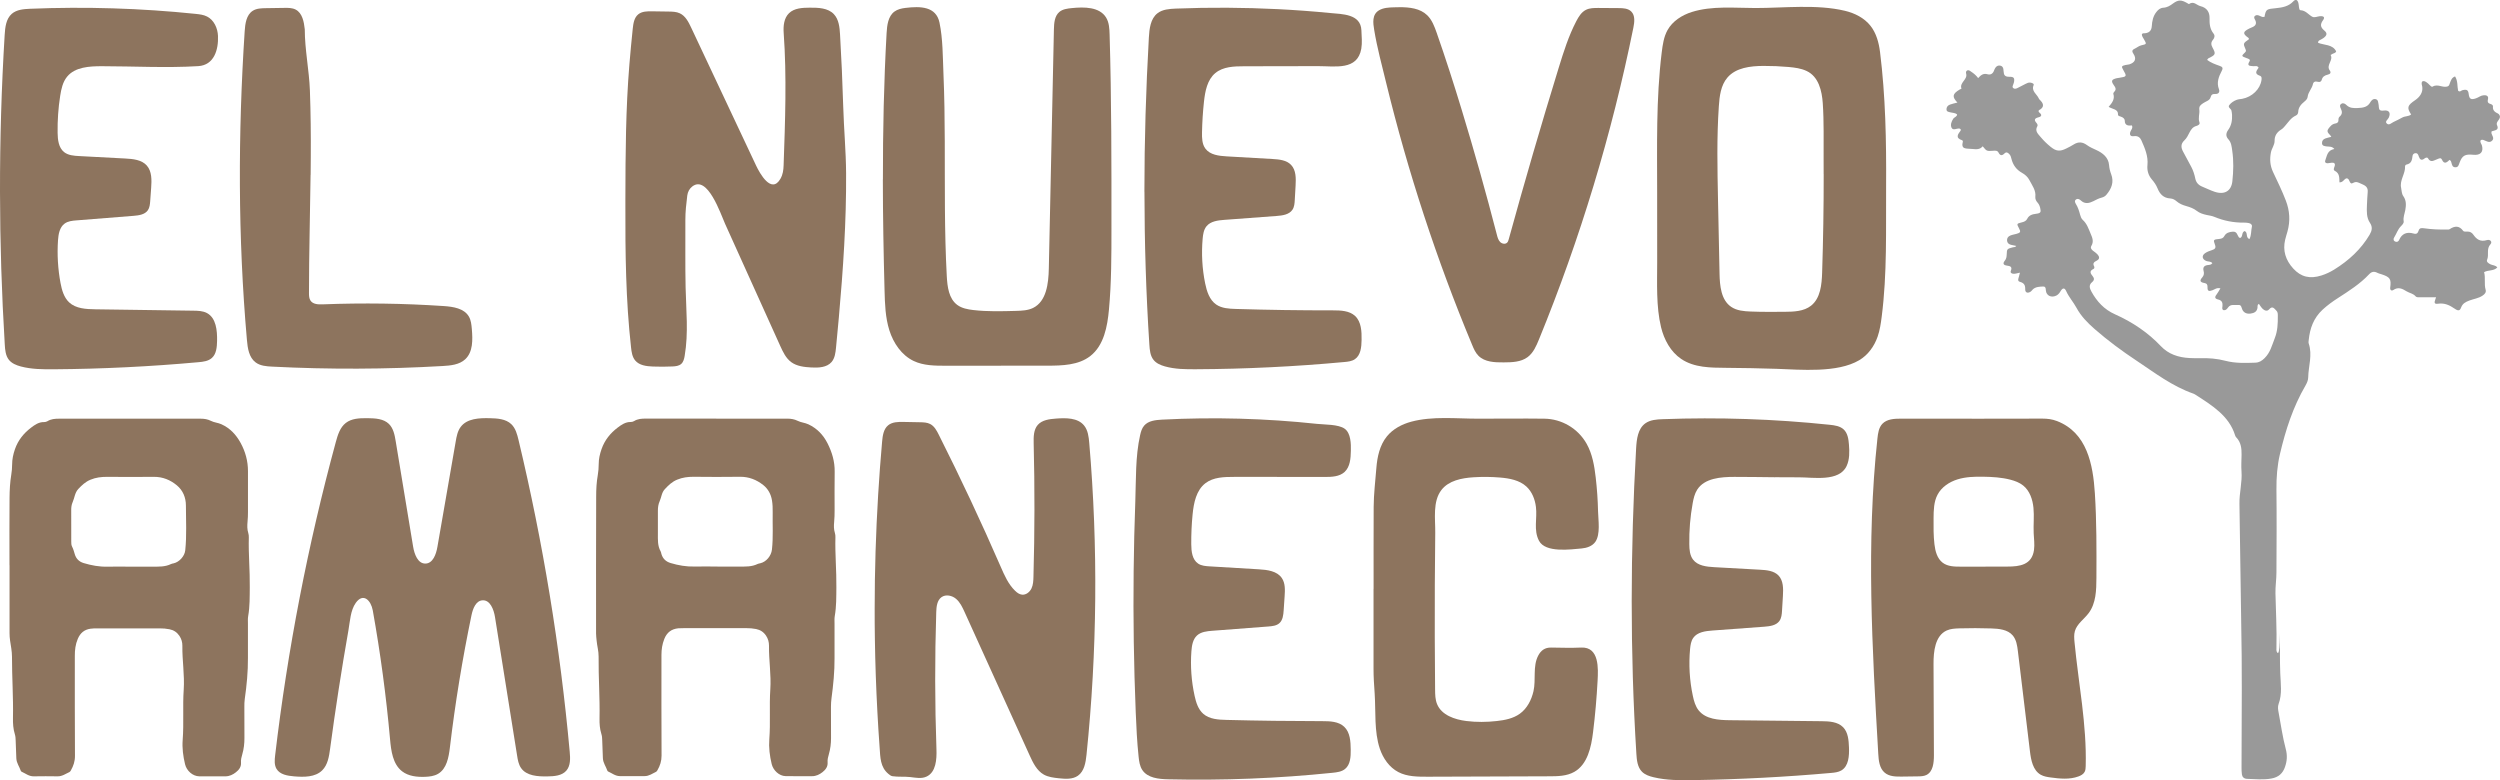
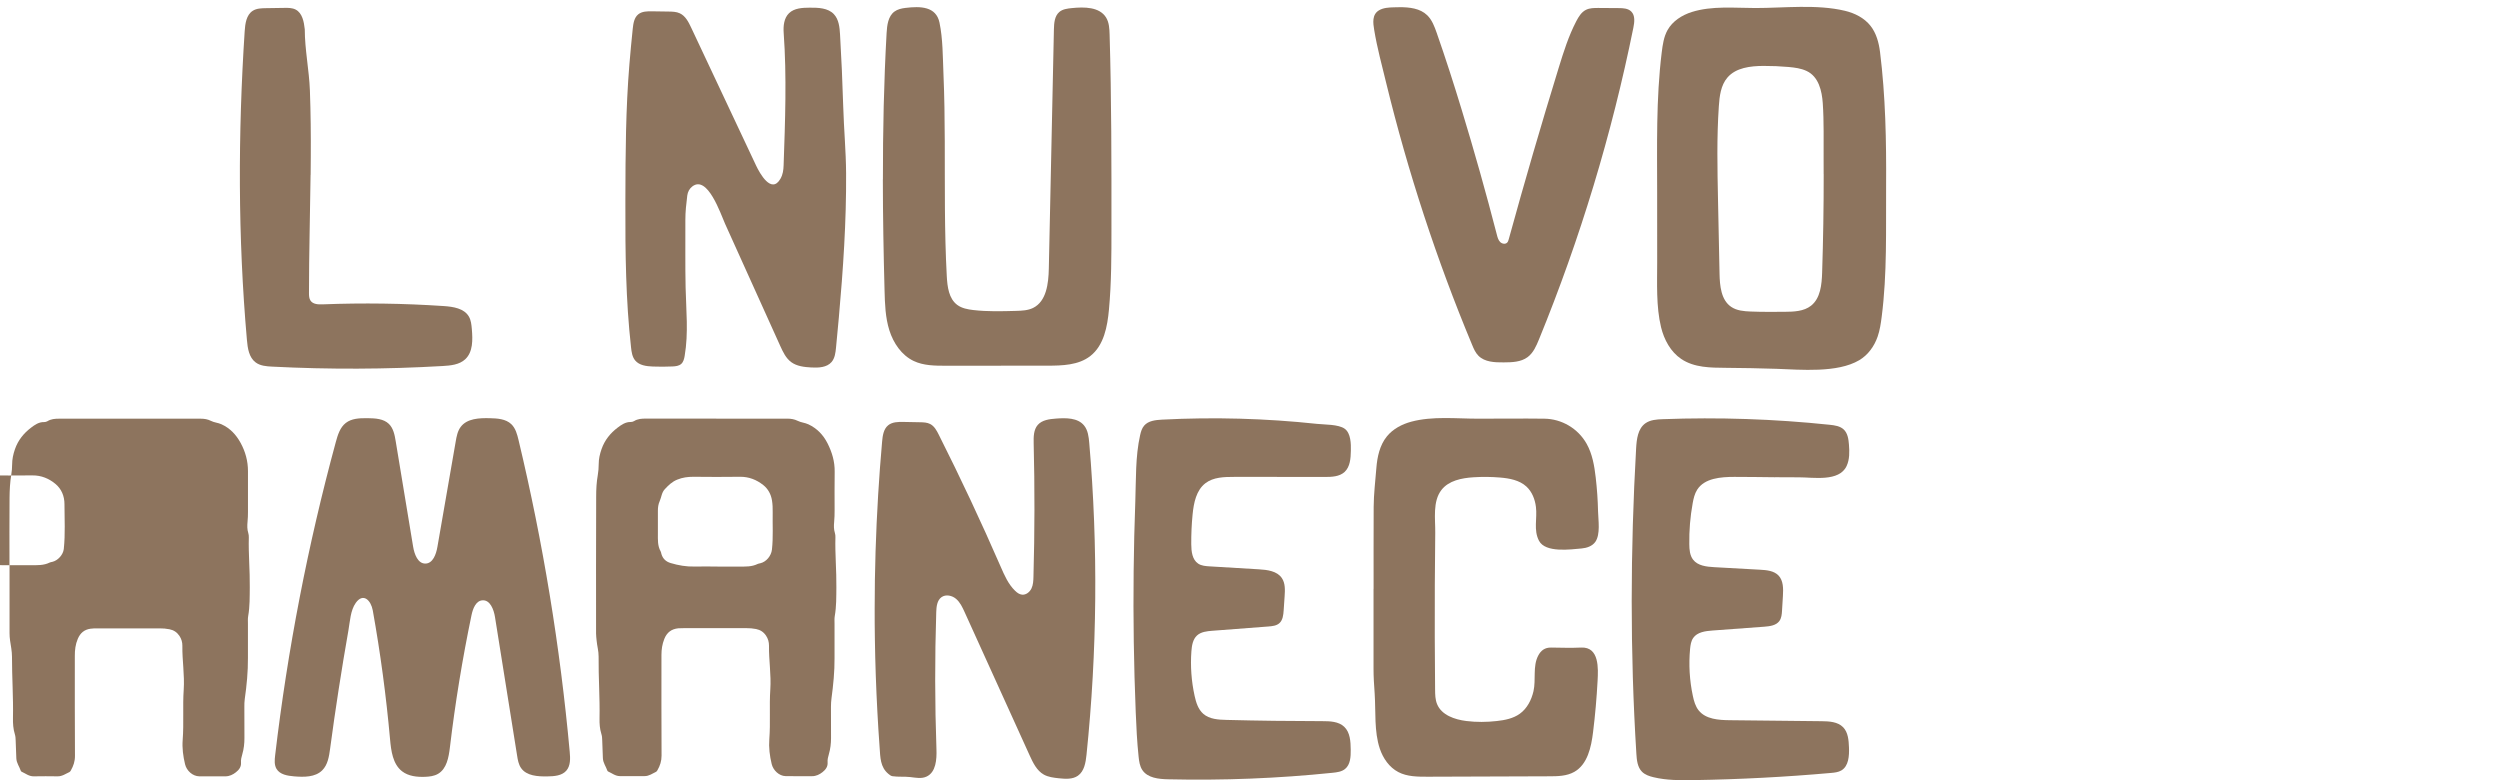
<svg xmlns="http://www.w3.org/2000/svg" id="Layer_1" data-name="Layer 1" viewBox="0 0 706.92 220.58">
  <defs>
    <style>
      .cls-1 {
        fill: #999;
      }

      .cls-2 {
        fill: #8d745e;
      }
    </style>
  </defs>
-   <path class="cls-1" d="m571.26,77.08c-.79.16-1.28.33-1.78.34-.58.02-1.12-.26-.87-.86.42-1.03-.07-1.34-1.09-1.45-1.03-.12-1.27-.62-.63-1.39.42-.51.52-1.09.54-1.72.06-1.62.08-1.61,1.71-2.06.33-.09.75,0,1-.4-.53-.11-1.03-.19-1.52-.32-.62-.17-1.03-.53-1.09-1.16-.07-.69.28-1.2.95-1.47.53-.22,1.13-.3,1.7-.46,1.16-.32,1.28-.56.73-1.58-.68-1.27-.7-1.31.79-1.67.7-.17,1.24-.41,1.54-1.02.48-.98,1.39-1.28,2.5-1.41,1.32-.16,1.44-.45,1.16-1.65-.13-.53-.32-1.04-.71-1.47-.45-.49-.72-1.06-.66-1.68.22-1.82-.91-3.23-1.69-4.74-.44-.85-1.18-1.54-2.1-2.05-1.61-.9-2.53-2.24-2.95-3.89-.12-.47-.21-.93-.55-1.31-.41-.43-.84-.86-1.46-.25-.73.74-1.25.54-1.66-.27-.33-.63-.91-.55-1.53-.51-1.82.13-1.82.12-2.94-1.27-.79.95-1.7.88-2.99.76-1.73-.17-3.23.2-2.62-2.11.03-.1-.09-.31-.18-.34-2.07-.67-1.21-1.72-.44-2.76.06-.09,0-.26-.02-.39-.12-.06-.24-.17-.37-.18-.75-.08-1.77.68-2.2-.25-.37-.79-.02-1.72.48-2.5.29-.46,1.05-.56,1.1-1.21-.5-.49-1.22-.44-1.84-.6-.49-.13-1.1-.16-1.16-.76-.06-.66.3-1.2.98-1.45.66-.24,1.38-.38,2.11-.57-1.57-1.62-1.42-2.45.59-3.66.18-.11.57-.24.56-.27-.66-1.69,1.75-2.56,1.33-4.18-.09-.33-.12-.72.22-.93.47-.28.81.06,1.17.3.72.48,1.39,1,1.99,1.82.72-.78,1.41-1.44,2.64-1.09.92.27,1.55-.2,1.85-1.04.11-.32.27-.64.47-.91.33-.41.79-.61,1.36-.47.48.13.71.47.8.89.05.27.08.53.09.8.04.93.34,1.47,1.6,1.45,1.29-.03,1.53.36,1.33,1.5-.03.2-.13.39-.19.59-.12.38-.43.79,0,1.12.49.37.98.07,1.43-.16.66-.33,1.3-.66,1.94-1,.46-.24.91-.48,1.46-.4.45.07,1.09.29.91.71-.74,1.7.95,2.55,1.47,3.79.1.24.35.43.54.64,1,1.08.83,1.97-.52,2.67-.21.29-.04.51.18.7.71.59.62,1.07-.3,1.3-1.1.28-1.33.73-.59,1.56.23.27.46.65.28.94-.83,1.4.22,2.22,1.02,3.19.81.97,1.73,1.85,2.73,2.66,1.57,1.28,2.63,1.37,4.44.46.72-.36,1.44-.72,2.1-1.14,1.29-.82,2.51-.7,3.69.16.81.59,1.72.99,2.65,1.41,1.89.86,3.47,2.13,3.64,4.27.07.89.28,1.73.59,2.57.86,2.21.12,4.1-1.37,5.85-.33.39-.78.64-1.28.77-.87.22-1.62.63-2.41,1.03-1.16.58-2.36.85-3.47-.18-.36-.34-.86-.67-1.38-.33-.51.34-.33.87-.06,1.29.6.95.91,1.98,1.19,3.03.14.52.34,1.09.74,1.46,1.21,1.1,1.64,2.5,2.23,3.89.51,1.19.95,2.24.22,3.46-.33.55-.02,1.03.49,1.41.41.3.83.58,1.17.93.62.65.82,1.37-.17,1.85-.79.39-1.16.78-.72,1.59.13.25.11.61-.16.74-1.31.61-.85,1.31-.22,2.09.45.54.47,1.1-.16,1.62-1.04.85-.73,1.77-.19,2.75,1.51,2.73,3.56,5,6.61,6.36,5,2.23,9.38,5.19,13.02,9.04,2.13,2.24,4.91,3.18,8.09,3.34.97.04,1.93.07,2.9.04,2.47-.07,4.89.12,7.28.75,2.75.72,5.6.62,8.42.52,1.08-.04,1.84-.51,2.62-1.28,1.64-1.63,2.07-3.61,2.85-5.57.85-2.13.9-4.2.89-6.34,0-.54.02-1.13-.42-1.53-.56-.52-1.07-1.5-2.06-.34-.54.63-1.27.32-1.76-.12-.45-.41-.75-.96-1.11-1.44-.53.29-.34.74-.4,1.11-.15,1.07-.92,1.5-1.96,1.63-1.07.14-1.91-.21-2.34-1.15-.25-.53-.23-1.38-1.13-1.28-.97.11-2.13-.34-2.86.67-.32.44-.66.92-1.4.77-.44-.34-.24-.77-.21-1.15.08-.91-.14-1.59-1.24-1.85-.88-.2-1.03-.63-.48-1.33.41-.53.72-1.13,1.14-1.81-1.01-.26-1.57.26-2.22.52-1.09.42-1.47.23-1.43-.86.02-.68-.18-1.06-.87-1.17-1.39-.22-1.34-.78-.59-1.63.45-.5.53-1.15.36-1.74-.31-1.15.21-1.64,1.41-1.74.36-.03.74-.09,1.05-.49-.4-.58-1.16-.41-1.71-.63-1.17-.47-1.37-1.5-.34-2.21.58-.4,1.29-.66,1.99-.88.87-.28,1.13-.66.8-1.53-.52-1.39-.45-1.46,1.26-1.62.68-.07,1.11-.28,1.4-.82.49-.91,1.41-1.17,2.4-1.23,1.22-.08,1.23.99,1.71,1.61.07.09.24.11.38.17.85-.41.28-1.59,1.26-1.96,1.01.48.16,1.77,1.34,2.29.59-1.14.43-2.38.7-3.53.12-.53-.3-.89-.86-1.01-.43-.09-.88-.14-1.33-.13-2.95.04-5.75-.51-8.43-1.63-.66-.28-1.42-.38-2.15-.53-1.03-.22-2-.52-2.82-1.16-.86-.68-1.9-1.06-2.97-1.36-1.01-.28-1.95-.67-2.72-1.34-.5-.43-1.06-.77-1.76-.81-2.03-.1-3.02-1.33-3.64-2.85-.39-.97-.95-1.77-1.65-2.58-.96-1.13-1.36-2.53-1.21-4.01.26-2.51-.73-4.78-1.73-7.03-.33-.72-.93-1.3-2.09-1.15-.97.14-1.28-.32-1.03-1.19.16-.57.81-1.01.47-1.84-1.02.12-2.01.04-2.03-1.29,0-.59-.45-.97-1.06-1.18-.34-.11-.87-.22-.85-.56.1-1.63-1.57-1.54-2.65-2.23.97-1.09,1.8-2.2,1.33-3.65-.05-.16.06-.42.2-.55.75-.7.41-1.26-.09-1.96-.84-1.19-.6-1.6.9-1.95.22-.05.44-.07.66-.1,2.16-.34,2.19-.39,1.11-2.26-.54-.94-.47-1.1.64-1.36.36-.09.75-.08,1.09-.18,1.63-.51,2.1-1.59,1.19-2.95-.45-.67-.49-1.09.29-1.46.66-.3,1.18-.81,1.93-.98,1.52-.34,1.51-.35.76-1.66-.27-.47-.64-.91-.62-1.48.11-.09.22-.25.32-.25,1.58.05,2.41-.63,2.49-2.03.09-1.43.35-2.81,1.31-4.02.5-.64,1.09-1.14,1.97-1.19,1.11-.07,1.91-.59,2.74-1.21,1.47-1.07,2.32-1.05,3.97-.11.18.1.47.32.53.28,1.34-.95,2.17.34,3.22.59,1.87.45,2.62,1.75,2.59,3.36-.03,1.59.06,3.08,1.14,4.42.42.53.29,1.19-.15,1.71-.63.73-.6,1.4-.15,2.23,1.01,1.84.88,2.05-1.2,3.06-.11.05-.16.22-.32.43,1.02.78,2.24,1.23,3.47,1.66.87.29,1.11.59.64,1.48-.84,1.59-1.49,3.28-.78,5.12.29.76-.02,1.41-1.03,1.37-.84-.03-1.14.23-1.34.97-.26.93-1.41,1.14-2.14,1.67-.72.52-1.16.8-1.03,1.89.13,1.11-.41,2.3.04,3.5.2.53-.34.86-.87,1.01-1.03.28-1.52,1.02-1.94,1.83-.41.79-.78,1.62-1.47,2.26-1.05.98-.97,2.04-.36,3.16.78,1.45,1.56,2.91,2.34,4.36.55,1.04.89,2.16,1.12,3.28.23,1.09.86,1.83,1.97,2.28,1.16.47,2.27,1.03,3.45,1.43,2.86.98,4.77-.22,5.06-2.96.31-2.91.39-5.78-.04-8.67-.17-1.15-.24-2.28-1.11-3.22-.79-.85-.65-1.77-.03-2.62.95-1.31,1.15-2.76,1.09-4.27-.02-.4-.09-.8-.17-1.2-.12-.56-1.14-.91-.59-1.59.52-.66,1.27-1.16,2.1-1.46.47-.17,1.02-.19,1.53-.28,2.8-.52,5.08-2.73,5.45-5.28.08-.5.1-1.06-.45-1.24-1.75-.59-.87-1.5-.36-2.28-.39-.69-.97-.38-1.45-.43-.89-.09-2,.03-1.13-1.35.38-.6-.34-.75-.82-.93-1.49-.56-1.51-.58-.47-1.58.29-.28.37-.47.2-.86-.75-1.73-.72-1.74.92-2.89-.03-.13,0-.31-.09-.37-1.71-1.2-1.67-1.72.2-2.67.26-.13.53-.24.8-.35,1.08-.43,1.36-1.14.84-2.12-.2-.37-.43-.75-.03-1.1.37-.33.82-.23,1.24-.06.27.11.53.26.81.34.2.05.43,0,.64,0,.43-2.23.59-2.2,3.29-2.47,1.71-.17,3.5-.48,4.78-1.84.73-.78,1.22-.61,1.51.35.11.39.12.8.17,1.2.04.34.11.85.43.87,1.48.08,2.21,1.21,3.28,1.82.69.39,1.44-.05,2.17-.12,1.13-.1,1.53.3.95,1.09-.84,1.16-.85,1.97.34,2.96.95.78.74,1.42-.31,2.17-.29.21-.63.35-.95.53-.25.14-.53.27-.5.77,1.69.7,4.12.39,5.11,2.42-.15.47-.65.52-1.03.7-.19.09-.53.3-.53.33.83,1.5-1.36,2.85-.26,4.35.47.64.15,1.04-.55,1.2-.87.2-1.47.58-1.69,1.41-.14.54-.53.8-1.16.61-.72-.22-1.22.04-1.35.66-.27,1.28-1.36,2.26-1.49,3.58-.06.57-.47.99-.91,1.35-.97.78-1.72,1.67-1.76,2.93-.02.41-.22.83-.65,1.02-1.41.64-2.12,1.85-3.04,2.9-.32.37-.65.77-1.07,1.03-1.28.78-1.94,1.8-1.92,3.22.02,1.17-.82,2.14-1.04,3.28-.37,1.93-.25,3.73.6,5.54,1.26,2.66,2.55,5.31,3.61,8.06,1.12,2.91,1.3,5.79.47,8.76-.22.78-.47,1.57-.66,2.35-.72,3.05.14,5.76,2.29,8.12,2.19,2.41,4.72,3,7.98,1.97,1.28-.41,2.47-.97,3.57-1.65,4.18-2.58,7.63-5.78,10.04-9.86.67-1.15.92-2.16.09-3.4-.99-1.48-.9-3.23-.84-4.92.04-1.28.13-2.56.22-3.84.07-.99-.33-1.59-1.37-2.05-1.86-.84-1.82-.91-3.16-.29-.81-.21-.5-1.27-1.37-1.47-.82.09-.97,1.19-2.09,1.15-.08-1.19.15-2.52-1.35-3.28-.47-.24-.15-.87,0-1.33.22-.73-.13-1.02-.91-.94-.37.03-.73.14-1.09.15-.56,0-.85-.3-.67-.78.5-1.3.54-2.88,2.58-3.26-.68-.8-1.47-.63-2.17-.72-.59-.09-1.25-.13-1.32-.84-.06-.67.27-1.19.98-1.43.47-.16.98-.27,1.65-.45-.39-.77-1.59-1.26-.83-2.28.52-.68,1-1.34,1.99-1.49.6-.09.89-.44.86-1-.02-.34.05-.7.33-.94.77-.66.77-1.39.36-2.22-.24-.48-.49-1.08.18-1.44.53-.29,1.05.05,1.39.39.92.89,1.99.89,3.24.84,1.52-.07,2.74-.27,3.5-1.63.28-.49.8-1.1,1.59-.86.65.2.61.86.73,1.38.06.26.08.53.09.8.06.78.25,1.17,1.37,1.03,1.55-.21,2.06.65,1.43,2.03-.26.56-1.27,1.11-.43,1.73.58.43,1.22-.26,1.78-.53.85-.41,1.71-.82,2.53-1.28.77-.42,1.78-.25,2.46-.85-1.32-1.97-.99-2.59,1.12-4.03,1.24-.84,2.26-2.12,2.03-3.78-.07-.52-.39-1.04.03-1.55.51-.21.87.08,1.22.3.3.19.54.45.79.7.26.25.6.66.9.48,1.45-.88,2.9.47,4.28-.07.42-.16.47-.66.63-1.03.28-.67.45-1.42,1.42-1.78.84,1.33.57,2.79.87,4.07.58.44.84-.09,1.23-.18,1.22-.29,1.62-.04,1.75,1.06.17,1.46.66,1.75,2.11,1.23.69-.24,1.24-.75,2.01-.84.97-.11,1.53.22,1.34,1.06-.17.74-.1,1.16.72,1.39.37.11.73.37.69.72-.13,1.07.52,1.59,1.45,2.01.18.08.31.28.41.47.58,1.1-1.21,1.73-.71,2.8.7,1.47-.73,1.45-1.53,1.74-.03.27-.09.4-.06.52.17.7.88,1.41.22,2.09-.78.82-1.63.12-2.43-.15-.28-.09-.57-.14-.85.09-.23.56.26,1,.39,1.5.47,1.79-.45,2.78-2.42,2.58-2.38-.24-3.16.19-3.93,2.26-.22.59-.32,1.28-1.17,1.27-.87,0-.96-.72-1.12-1.3-.07-.26-.1-.53-.53-.79-.66.61-1.47,1.45-2.16-.08-.29-.66-.88-.28-1.34-.11-.91.33-1.84,1.09-2.59-.25-.19-.34-.66-.22-.97.03-.84.69-1.31.34-1.6-.47-.04-.13-.09-.26-.14-.39-.13-.34-.34-.64-.77-.63-.52,0-.84.34-.89.77-.15,1.09-.25,2.18-1.77,2.47-.16.03-.36.31-.35.47.13,2.11-1.59,3.93-1.11,6.11.17.79.12,1.63.62,2.34.88,1.23.8,2.59.56,3.92-.19,1.05-.65,2.05-.46,3.17.09.55-.39,1-.78,1.41-.91.92-1.25,2.14-1.91,3.18-.27.41-.27.96.38,1.19.52.18.87-.11,1.04-.52.77-1.74,2.14-2.34,4.09-1.78.92.27,1.19-.19,1.41-.84.25-.73.72-.77,1.54-.65,2.18.32,4.39.39,6.6.36.22,0,.48,0,.65-.12,1.43-.95,2.68-1.02,3.78.46.27.35.82.23,1.26.23.73,0,1.24.31,1.64.88.89,1.28,1.95,2.11,3.84,1.53.92-.28,1.6.51,1.01,1.16-1.25,1.36-.34,2.98-.96,4.4-.25.58.34.97.88,1.26.61.33,1.47.24,2.01.91-1,1.08-2.57.66-3.74,1.34.45,1.61-.04,3.31.43,4.96.21.73-.21,1.24-.89,1.69-1.11.75-2.47.91-3.7,1.37-1.09.41-1.92.85-2.33,1.95-.36.98-.81,1.07-1.84.35-1.41-.97-2.81-1.66-4.69-1.4-1.02.14-1.15-.21-.76-1.24.07-.18.12-.36.2-.59-1.5,0-2.95-.02-4.4,0-.53,0-1.06.13-1.44-.31-.64-.74-1.66-.86-2.46-1.34-1.22-.74-2.33-1.38-3.8-.39-.48.32-.97.03-.87-.68.34-2.47-.04-3-2.6-3.82-.35-.11-.72-.19-1.03-.36-.93-.5-1.66-.32-2.34.41-2.53,2.7-5.7,4.72-8.85,6.75-1.51.97-2.95,2.02-4.27,3.23-2.61,2.41-3.62,5.36-3.95,8.6-.03.34-.11.7,0,1.01,1.1,3.22-.09,6.41-.15,9.6-.02.81-.37,1.59-.78,2.3-3.54,6.08-5.62,12.6-7.2,19.3-.78,3.33-1.03,6.66-1,10.04.09,7.83.04,15.66,0,23.5,0,1.96-.32,3.91-.28,5.86.11,5.13.41,10.25.28,15.38,0,.41-.06.85.11,1.2,1.11,2.19.7-7.52.78-5.24.16,3.78.04,7.55.19,11.34.11,2.85.59,5.79-.47,8.63-.28.77-.16,1.61,0,2.41.65,3.46,1.13,6.95,2.03,10.35.47,1.79.37,3.35-.22,5.05-.62,1.83-1.85,2.91-3.83,3.27-2.28.42-4.6.17-6.9.1-.87-.03-1.36-.53-1.46-1.28-.09-.66-.1-1.34-.1-2.02.02-18.5.22-24.98-.13-43.48-.19-10.33-.27-20.65-.46-30.98-.06-3.12.82-6.11.58-9.21-.12-1.54,0-3.1.02-4.66.02-1.78-.13-3.52-1.52-4.95-.15-.15-.24-.34-.3-.53-1.68-5.5-6.49-8.48-11.23-11.52-.18-.11-.37-.23-.58-.3-6.05-2.12-10.93-5.91-16.07-9.32-4.14-2.74-8.12-5.69-11.82-8.92-2.04-1.78-3.88-3.66-5.16-6.03-.87-1.61-2.16-3.03-2.92-4.74-.44-.99-1.02-.94-1.61.09-.41.71-.91,1.22-1.77,1.41-1.07.22-1.9-.22-2.26-1.16-.22-.59.09-1.66-.86-1.62s-2.09.06-2.89.78c-.21.19-.34.45-.57.61-.86.64-1.65.39-1.62-.63.03-1.1-.27-1.75-1.51-2.09-.75-.21-.42-.9-.28-1.41.09-.32.16-.65.32-1.25l-.03-.04.1.1Z" />
  <g>
    <path class="cls-2" d="m103.63,118.25h.45c2.08.03,4.38.16,5.88,1.61,1.28,1.24,1.64,3.12,1.93,4.88,1.64,9.95,3.29,19.89,4.93,29.84.35,2.13,1.33,4.83,3.49,4.78,2.09-.04,3.01-2.61,3.37-4.68,1.73-9.94,3.46-19.89,5.18-29.83.25-1.46.53-2.98,1.43-4.16,1.79-2.37,5.22-2.51,8.19-2.44,2.15.05,4.52.19,6.09,1.68,1.22,1.16,1.67,2.88,2.06,4.51,6.93,28.99,11.77,58.48,14.47,88.16.17,1.86.26,3.94-.98,5.34-1.27,1.43-3.41,1.57-5.32,1.6-2.73.05-5.92-.13-7.47-2.38-.7-1.02-.92-2.28-1.11-3.51-2.08-13.05-4.17-26.11-6.25-39.16-.34-2.16-1.39-4.91-3.57-4.74-1.87.15-2.7,2.39-3.08,4.23-2.57,12.35-4.61,24.82-6.1,37.35-.34,2.82-.9,6.06-3.36,7.49-1.1.64-2.4.79-3.67.84-2.27.09-4.7-.17-6.49-1.56-2.64-2.04-3.11-5.78-3.41-9.11-1.09-12.19-2.72-24.33-4.88-36.38-.51-2.83-2.68-5.1-4.8-2.15-1.52,2.12-1.64,5.27-2.08,7.75-1.96,11.14-3.69,22.32-5.19,33.53-.29,2.19-.66,4.54-2.23,6.09-1.99,1.97-5.16,1.93-7.95,1.7-1.87-.16-4.01-.5-4.97-2.12-.66-1.12-.54-2.52-.39-3.81,3.52-29.89,9.26-59.54,17.15-88.58.55-2.01,1.19-4.16,2.84-5.43,1.61-1.25,3.79-1.36,5.85-1.34h0Z" />
    <path class="cls-2" d="m202.53,118.38h20.11c1.02,0,1.98.15,2.9.61.96.49,2.06.53,3.06,1,2.45,1.16,4.18,2.98,5.38,5.33,1.29,2.54,2.09,5.2,2.04,8.11-.06,3.61-.02,7.22-.02,10.83,0,1.12-.02,2.24-.13,3.36-.1,1.03-.11,2.07.21,3.08.12.39.17.82.15,1.23-.13,4.73.33,9.45.27,14.18-.03,2.7.02,5.39-.45,8.06-.13.73-.07,1.49-.07,2.24,0,3.24-.02,6.47,0,9.71.03,3.78-.35,7.53-.85,11.27-.11.83-.16,1.65-.16,2.48,0,2.95,0,5.89.02,8.84,0,1.55-.18,3.06-.61,4.54-.22.76-.43,1.54-.36,2.33.1,1.24-.6,2.09-1.43,2.75-.83.66-1.82,1.16-2.97,1.15-2.5,0-5,.03-7.49-.02-1.82-.03-3.49-1.64-3.92-3.41-.56-2.32-.85-4.67-.67-7.03.36-4.68-.03-9.38.28-14.05.28-4.17-.43-8.27-.37-12.41,0-.99-.25-1.94-.84-2.82-.69-1.04-1.63-1.63-2.81-1.87-.9-.18-1.81-.25-2.73-.25-5.87,0-11.74,0-17.61,0-.54,0-1.08,0-1.62.04-1.95.19-3.25,1.14-4,3.03-.58,1.47-.8,2.94-.8,4.49,0,9.5-.03,19.01.03,28.51,0,1.54-.43,2.83-1.16,4.1-.1.18-.23.38-.4.46-1.04.49-1.99,1.22-3.23,1.21-2.33-.02-4.66-.02-6.99,0-1.29,0-2.23-.82-3.32-1.3-.1-.05-.21-.17-.24-.27-.39-1.16-1.18-2.13-1.25-3.46-.09-1.7-.15-3.4-.19-5.09,0-.63-.06-1.25-.25-1.84-.44-1.41-.54-2.84-.51-4.31.12-5.85-.32-11.69-.26-17.54.02-1.54-.44-3.03-.57-4.56-.06-.66-.15-1.32-.15-1.98,0-12.91-.03-25.81.03-38.72,0-2.02.1-4.06.46-6.07.18-1.03.25-2.05.26-3.1,0-1.45.31-2.82.8-4.22.89-2.55,2.48-4.5,4.54-6.07,1.05-.8,2.22-1.62,3.69-1.6.33,0,.67-.07.96-.25,1.04-.65,2.19-.72,3.37-.71h19.87Zm.35,41.83h6.11c1.79,0,3.58.09,5.25-.74.22-.11.48-.13.72-.19,1.73-.4,3.12-2.1,3.32-3.88.39-3.52.14-7.04.21-10.56.02-1.12-.02-2.24-.2-3.35-.28-1.75-1.12-3.27-2.46-4.33-1.91-1.51-4.11-2.39-6.66-2.34-4.37.08-8.73.03-13.1,0-1.59,0-3.06.18-4.59.81-1.48.61-2.46,1.59-3.48,2.68-.92.97-.96,2.27-1.46,3.39-.4.88-.52,1.82-.51,2.79.02,2.11.02,4.23,0,6.34,0,1.74-.12,3.49.78,5.09.12.21.15.47.21.71.39,1.34,1.27,2.18,2.61,2.58,2.2.66,4.44,1.05,6.75.99,2.16-.05,4.32,0,6.49,0h0Z" />
-     <path class="cls-2" d="m2.68,159.82c0-6.35-.04-12.7.02-19.05.02-2.19.13-4.39.49-6.56.16-.95.23-1.89.24-2.85,0-1.5.3-2.9.8-4.35.89-2.55,2.48-4.5,4.54-6.07,1.05-.8,2.21-1.63,3.69-1.59.33,0,.67-.07.96-.25,1-.62,2.1-.71,3.24-.71,13.36,0,26.73.01,40.09,0,1.02,0,1.99.15,2.9.62.93.48,1.99.51,2.95.95,2.48,1.12,4.18,2.98,5.44,5.28,1.35,2.47,2.08,5.13,2.08,7.97v11.58c0,.91-.03,1.82-.12,2.73-.1,1.07-.13,2.15.21,3.21.12.39.16.82.15,1.23-.13,4.69.33,9.37.27,14.05-.03,2.74.03,5.47-.45,8.19-.13.73-.07,1.49-.07,2.24,0,3.2-.02,6.39,0,9.59.03,3.91-.35,7.78-.9,11.64-.11.74-.11,1.49-.11,2.24,0,2.9,0,5.81.02,8.71.01,1.59-.16,3.14-.61,4.67-.22.75-.43,1.54-.36,2.33.1,1.24-.6,2.09-1.44,2.75-.83.66-1.82,1.15-2.97,1.15-2.46-.02-4.91.02-7.37,0-1.91-.03-3.6-1.59-4.04-3.42-.55-2.28-.85-4.58-.67-6.9.36-4.72-.03-9.47.29-14.18.28-4.17-.44-8.27-.38-12.41.02-.99-.26-1.95-.84-2.82-.7-1.03-1.63-1.63-2.82-1.86-.9-.18-1.81-.25-2.73-.25-5.87,0-11.74,0-17.61,0-.66,0-1.34,0-1.99.1-1.74.25-2.87,1.2-3.58,2.86-.67,1.58-.85,3.18-.84,4.85.01,9.42-.03,18.84.04,28.26.01,1.54-.44,2.83-1.16,4.1-.1.18-.23.38-.4.46-1.08.5-2.06,1.23-3.35,1.21-2.25-.04-4.5-.04-6.74,0-1.35.03-2.32-.81-3.44-1.31-.1-.05-.21-.17-.24-.28-.38-1.16-1.18-2.13-1.25-3.47-.08-1.7-.15-3.4-.19-5.09-.01-.58-.05-1.17-.22-1.72-.48-1.53-.57-3.09-.54-4.68.12-5.77-.29-11.53-.28-17.29,0-1.52-.32-3.05-.54-4.56-.1-.7-.15-1.4-.15-2.11v-19.17h-.02Zm34.34.41h5.99c1.83,0,3.67.1,5.38-.75.22-.11.48-.13.72-.19,1.61-.37,3.1-2.03,3.27-3.66.45-4.22.19-8.45.19-12.67,0-2.26-.84-4.3-2.56-5.72-1.83-1.52-4-2.43-6.51-2.4-4.41.06-8.82.02-13.22,0-1.63,0-3.15.16-4.72.82-1.43.6-2.4,1.54-3.4,2.59-1.01,1.06-1.06,2.49-1.61,3.73-.33.73-.42,1.51-.41,2.31.01,2.94,0,5.89.01,8.83,0,.5,0,1,.24,1.46.34.67.54,1.39.75,2.11.37,1.29,1.22,2.14,2.51,2.53,2.2.66,4.43,1.08,6.75,1.02,2.2-.06,4.41,0,6.61,0h.01Z" />
-     <path class="cls-2" d="m557.54,118.4c6.66,0,13.32,0,19.98-.03,1.43,0,2.76.16,4.13.69,8.49,3.27,10.19,12.25,10.71,20.42.51,7.96.47,15.94.44,23.92-.01,3.45-.11,7.17-2.17,9.94-1.29,1.74-3.32,3.03-3.92,5.12-.29,1.01-.2,2.09-.1,3.14,1.12,11.68,3.48,23.3,3.16,35.03-.02.56-.04,1.15-.31,1.64-.35.65-1.05,1.03-1.74,1.28-2.49.92-5.23.65-7.86.29-.95-.13-1.92-.28-2.77-.75-2.24-1.24-2.79-4.15-3.09-6.69-1.13-9.41-2.26-18.82-3.4-28.23-.19-1.59-.43-3.29-1.48-4.51-1.42-1.65-3.85-1.89-6.02-1.96-3.02-.1-6.05-.11-9.07-.02-1.22.04-2.47.1-3.57.6-3.28,1.5-3.74,5.9-3.72,9.51.04,8.59.08,17.18.11,25.77,0,2.11-.24,4.66-2.13,5.58-.75.36-1.61.38-2.44.39-1.5.02-3.01.04-4.51.06-1.68.02-3.52,0-4.82-1.09-1.51-1.25-1.73-3.44-1.84-5.39-1.72-29.7-3.43-59.58-.23-89.16.16-1.47.38-3.04,1.39-4.11,1.29-1.36,3.39-1.46,5.26-1.46h20.02-.01Zm3.88,41.81c2.06,0,4.12,0,6.18,0,3.5,0,6.95-.46,7.55-4.68.22-1.57-.02-3.16-.09-4.75-.11-2.38.17-4.78-.06-7.16s-1.05-4.84-2.91-6.33c-1.04-.84-2.32-1.31-3.61-1.65-2.51-.65-5.11-.8-7.7-.84-2.44-.04-4.92.03-7.25.75-2.33.72-4.53,2.18-5.66,4.34-1.06,2.01-1.1,4.38-1.12,6.66-.02,2.46-.04,4.93.25,7.37.23,1.94.77,4.02,2.33,5.2,1.43,1.08,3.36,1.12,5.15,1.11,2.32,0,4.63,0,6.95,0h-.01Z" />
+     <path class="cls-2" d="m2.68,159.82c0-6.35-.04-12.7.02-19.05.02-2.19.13-4.39.49-6.56.16-.95.23-1.89.24-2.85,0-1.5.3-2.9.8-4.35.89-2.55,2.48-4.5,4.54-6.07,1.05-.8,2.21-1.63,3.69-1.59.33,0,.67-.07.96-.25,1-.62,2.1-.71,3.24-.71,13.36,0,26.73.01,40.09,0,1.02,0,1.99.15,2.9.62.93.48,1.99.51,2.95.95,2.48,1.12,4.18,2.98,5.44,5.28,1.35,2.47,2.08,5.13,2.08,7.97v11.58c0,.91-.03,1.82-.12,2.73-.1,1.07-.13,2.15.21,3.21.12.39.16.82.15,1.23-.13,4.69.33,9.37.27,14.05-.03,2.74.03,5.47-.45,8.19-.13.73-.07,1.49-.07,2.24,0,3.2-.02,6.39,0,9.59.03,3.91-.35,7.78-.9,11.64-.11.74-.11,1.49-.11,2.24,0,2.9,0,5.81.02,8.71.01,1.59-.16,3.14-.61,4.67-.22.75-.43,1.54-.36,2.33.1,1.24-.6,2.09-1.44,2.75-.83.66-1.82,1.15-2.97,1.15-2.46-.02-4.91.02-7.37,0-1.91-.03-3.6-1.59-4.04-3.42-.55-2.28-.85-4.58-.67-6.9.36-4.72-.03-9.47.29-14.18.28-4.17-.44-8.27-.38-12.41.02-.99-.26-1.95-.84-2.82-.7-1.03-1.63-1.63-2.82-1.86-.9-.18-1.81-.25-2.73-.25-5.87,0-11.74,0-17.61,0-.66,0-1.34,0-1.99.1-1.74.25-2.87,1.2-3.58,2.86-.67,1.58-.85,3.18-.84,4.85.01,9.42-.03,18.84.04,28.26.01,1.54-.44,2.83-1.16,4.1-.1.18-.23.38-.4.46-1.08.5-2.06,1.23-3.35,1.21-2.25-.04-4.5-.04-6.74,0-1.35.03-2.32-.81-3.44-1.31-.1-.05-.21-.17-.24-.28-.38-1.16-1.18-2.13-1.25-3.47-.08-1.7-.15-3.4-.19-5.09-.01-.58-.05-1.17-.22-1.72-.48-1.53-.57-3.09-.54-4.68.12-5.77-.29-11.53-.28-17.29,0-1.52-.32-3.05-.54-4.56-.1-.7-.15-1.4-.15-2.11v-19.17h-.02Zh5.99c1.83,0,3.67.1,5.38-.75.22-.11.48-.13.72-.19,1.61-.37,3.1-2.03,3.27-3.66.45-4.22.19-8.45.19-12.67,0-2.26-.84-4.3-2.56-5.72-1.83-1.52-4-2.43-6.51-2.4-4.41.06-8.82.02-13.22,0-1.63,0-3.15.16-4.72.82-1.43.6-2.4,1.54-3.4,2.59-1.01,1.06-1.06,2.49-1.61,3.73-.33.73-.42,1.51-.41,2.31.01,2.94,0,5.89.01,8.83,0,.5,0,1,.24,1.46.34.67.54,1.39.75,2.11.37,1.29,1.22,2.14,2.51,2.53,2.2.66,4.43,1.08,6.75,1.02,2.2-.06,4.41,0,6.61,0h.01Z" />
    <path class="cls-2" d="m247.33,171.91c0-10.66.34-21.32.98-31.96.3-5.03.68-10.05,1.12-15.06.15-1.68.4-3.55,1.7-4.62,1.17-.97,2.84-.99,4.37-.96,1.56.03,3.11.06,4.67.09.98.02,1.99.05,2.86.5,1.18.61,1.85,1.87,2.44,3.05,6.17,12.26,12.01,24.7,17.49,37.29,1.06,2.44,2.15,4.94,4.06,6.8.55.54,1.2,1.03,1.97,1.11,1.13.12,2.19-.73,2.68-1.76s.53-2.21.56-3.35c.35-12.57.37-25.14.06-37.71-.04-1.82-.03-3.82,1.17-5.19,1.24-1.4,3.3-1.64,5.17-1.78,2.82-.21,6.11-.24,7.9,1.94,1.12,1.36,1.33,3.24,1.48,5,2.51,29.31,2.25,58.86-.78,88.12-.23,2.19-.62,4.66-2.43,5.93-1.53,1.07-3.56.91-5.41.72-1.45-.16-2.96-.33-4.23-1.04-1.99-1.12-3.05-3.33-4-5.41-6.13-13.51-12.27-27.03-18.4-40.54-.62-1.36-1.27-2.76-2.4-3.73s-2.9-1.36-4.12-.5c-1.27.9-1.45,2.69-1.5,4.24-.41,12.93-.4,25.87.06,38.79.1,2.88-.14,6.42-2.73,7.68-1.49.73-3.11.34-4.68.17-1.7-.19-3.33,0-5-.24-.48-.07-.82-.37-1.18-.66-2.33-1.93-2.28-4.69-2.48-7.47-.25-3.39-.46-6.79-.64-10.19-.36-6.8-.6-13.6-.7-20.4-.05-2.95-.07-5.9-.06-8.85h0Z" />
    <path class="cls-2" d="m388.41,166.48c0-7.72-.02-15.44.02-23.15.02-3.6.47-7.36.76-10.96.25-3.18.95-6.47,2.96-8.95,1.73-2.14,4.29-3.48,6.95-4.19,6-1.6,12.68-.84,18.82-.84s12.52-.08,18.77,0c4.91.06,9.51,2.75,11.95,7.08,1.63,2.9,2.2,6.26,2.58,9.57.37,3.18.59,6.39.66,9.59.06,2.45.72,6.47-.78,8.6-.86,1.21-2.41,1.73-3.89,1.86-3.12.27-10.19,1.28-12.02-2.16-1.62-3.07-.46-6.33-.88-9.61-.27-2.14-1.1-4.28-2.69-5.74-1.97-1.81-4.8-2.33-7.47-2.55-2.51-.21-5.03-.23-7.54-.07-3.33.22-6.96.94-9.01,3.58-2.54,3.27-1.71,8.22-1.76,12.08-.06,4.93-.1,9.87-.12,14.8-.04,9.87-.02,19.74.08,29.61.01,1.38.04,2.8.56,4.07,1.26,3.1,4.96,4.37,8.28,4.78,2.86.35,5.77.33,8.64,0,2.28-.25,4.62-.72,6.48-2.06,2.06-1.48,3.29-3.9,3.86-6.37.74-3.26-.25-7.04,1.33-10.05.79-1.5,1.91-2.32,3.66-2.29,2.83.04,5.67.13,8.49,0,5.19-.25,4.82,6.03,4.65,9.34-.26,4.86-.68,9.71-1.28,14.55-.52,4.28-1.56,9.13-5.31,11.26-2.13,1.21-4.7,1.25-7.15,1.25-11.44.04-22.89.08-34.33.12-2.82,0-5.77,0-8.27-1.31-2.56-1.33-4.32-3.88-5.24-6.61-1.64-4.88-1.12-10.52-1.46-15.6-.16-2.35-.33-4.71-.32-7.08.01-7.51,0-15.02,0-22.53l.02-.02Z" />
    <path class="cls-2" d="m501.94,134.95c-3.84-.04-7.68-.1-11.51-.1s-8.44.35-10.52,3.62c-.73,1.15-1.04,2.52-1.28,3.86-.69,3.81-1.01,7.69-.95,11.56.02,1.52.14,3.14,1.06,4.35,1.33,1.75,3.82,2.02,6.02,2.14,4.32.24,8.64.48,12.96.72,1.85.1,3.89.29,5.18,1.63,1.41,1.47,1.37,3.76,1.25,5.8-.08,1.38-.17,2.75-.25,4.13-.06,1.03-.15,2.11-.75,2.94-.92,1.27-2.7,1.49-4.26,1.61-4.89.36-9.78.72-14.67,1.08-2,.15-4.28.44-5.43,2.09-.62.89-.78,2.02-.89,3.11-.41,4.43-.15,8.93.78,13.28.31,1.46.72,2.95,1.65,4.11,2,2.5,5.64,2.74,8.84,2.77,8.63.09,17.26.19,25.89.28,2.17.02,4.59.15,6.11,1.7,1.42,1.45,1.58,3.68,1.66,5.71.09,2.4-.08,5.26-2.13,6.5-.87.52-1.92.63-2.94.72-12.91,1.15-25.86,1.82-38.82,2.03-3.82.06-7.68.08-11.39-.82-1.18-.28-2.39-.69-3.25-1.55-1.28-1.29-1.48-3.28-1.59-5.1-1.79-28.74-1.7-57.6-.07-86.35.15-2.59.49-5.54,2.6-7.06,1.39-1,3.21-1.12,4.92-1.18,15.74-.59,31.53-.06,47.2,1.58,1.43.15,2.98.36,4.01,1.36,1.1,1.06,1.33,2.71,1.45,4.23.16,2.05.21,4.19-.65,6.05-2.1,4.57-9.44,3.21-13.49,3.22-2.25,0-4.49,0-6.74-.03h0Z" />
    <path class="cls-2" d="m361.06,134.85h-12.1c-2.82,0-5.87.07-8.11,1.79-2.59,1.99-3.3,5.55-3.62,8.8-.28,2.81-.4,5.63-.38,8.46.01,2.02.27,4.35,1.95,5.47.94.63,2.13.71,3.26.78,4.62.28,9.24.55,13.86.83,2.41.14,5.17.47,6.53,2.46,1.01,1.46.92,3.39.8,5.16l-.27,3.99c-.09,1.31-.24,2.77-1.23,3.64-.82.72-1.98.83-3.06.92-5.29.4-10.58.81-15.86,1.21-1.55.12-3.22.29-4.36,1.34-1.18,1.09-1.46,2.84-1.58,4.45-.31,4.23,0,8.5.91,12.64.41,1.85,1,3.78,2.43,5.04,1.75,1.54,4.28,1.69,6.61,1.74,9.02.23,18.04.34,27.06.35,2.18,0,4.6.08,6.19,1.58,1.69,1.59,1.83,4.18,1.85,6.51.02,1.96-.08,4.2-1.6,5.43-.97.79-2.29.95-3.54,1.08-15.44,1.59-30.98,2.2-46.49,1.84-2.69-.06-5.79-.37-7.29-2.61-.74-1.1-.92-2.48-1.06-3.8-.44-4.16-.64-8.34-.81-12.52-.54-13.3-.74-26.62-.59-39.93.07-6.59.23-13.17.47-19.76.22-6.15,0-12.66,1.36-18.69.21-.95.49-1.93,1.13-2.68,1.18-1.4,3.23-1.61,5.05-1.71,14.62-.76,29.31-.36,43.87,1.2,2.11.23,6.02.1,7.79,1.37s1.79,4.31,1.75,6.22c-.04,2.15-.2,4.55-1.78,6.01-1.46,1.34-3.64,1.41-5.62,1.41h-13.51v-.02Z" />
  </g>
  <g>
    <path class="cls-2" d="m176.84,56.03c.03-12.63.09-25.18,1.13-37.79.28-3.38.6-6.75.95-10.13.16-1.48.4-3.11,1.55-4.05,1.05-.86,2.53-.88,3.89-.86,1.58.02,3.15.05,4.73.07,1.07.02,2.18.04,3.15.5,1.59.74,2.45,2.45,3.2,4.04,4.08,8.67,8.16,17.34,12.24,26.01,2.04,4.33,4.08,8.67,6.12,13,1.01,2.14,4.32,8.21,6.89,3.72.69-1.21.84-2.44.89-3.79.43-12.35.91-25.15.02-37.44-.14-1.99.08-4.19,1.51-5.58,1.49-1.44,3.78-1.55,5.85-1.56,2.43-.02,5.16.07,6.83,1.83,1.42,1.5,1.63,3.74,1.75,5.8.39,6.71.69,13.43.89,20.15.2,6.72.78,12.66.82,19.05.09,13.62-.84,27.22-2.05,40.78-.25,2.84-.52,5.68-.8,8.52-.14,1.44-.32,2.98-1.27,4.08-1.34,1.54-3.67,1.64-5.71,1.53-1.99-.11-4.09-.34-5.7-1.52-1.5-1.11-2.33-2.89-3.1-4.59-5.19-11.5-10.39-22.99-15.58-34.49-1.23-2.72-4.95-13.94-9.29-10.58-.78.6-1.28,1.52-1.41,2.55-.28,2.3-.55,4.6-.54,6.93.03,6.36-.07,12.74.07,19.1.14,6.36.84,12.83-.26,19.28-.14.85-.35,1.75-.99,2.32-.66.58-1.6.67-2.48.71-1.85.09-3.7.09-5.54.02-1.82-.07-3.84-.32-5-1.73-.83-1.01-1.02-2.38-1.16-3.68-1.49-13.32-1.64-26.76-1.6-40.15v-2.05Z" />
    <path class="cls-2" d="m468.59,54.56c0-13.31-.33-26.5,1.29-39.73.27-2.17.58-4.4,1.64-6.31,1.43-2.56,4.09-4.25,6.88-5.13,5.7-1.79,12.08-1.13,17.97-1.12,8.14,0,17.32-1.12,25.3.78,2.79.66,5.5,2.02,7.27,4.28,1.63,2.08,2.34,4.74,2.67,7.36,1.56,12.52,1.8,25.15,1.72,37.75s.32,24.89-1.25,37.15c-.24,1.89-.52,3.78-1.14,5.58-.94,2.73-2.73,5.23-5.22,6.69-6.19,3.65-16.5,2.67-23.39,2.43-4.78-.17-9.57-.23-14.35-.28-4.27-.04-8.88-.02-12.57-2.5-3.02-2.03-4.86-5.46-5.72-9-1.41-5.84-1.09-12.41-1.09-18.38,0-6.52-.01-13.04-.01-19.56h0Zm47.08-5.34c0-1.42,0-2.84-.01-4.26-.03-5.24.12-10.56-.24-15.79-.24-3.44-1.14-7.51-4.59-9.11-1.58-.74-3.34-.96-5.08-1.12-2.37-.21-4.74-.31-7.11-.3-3.68.02-7.78.49-10.18,3.29-1.88,2.19-2.24,5.26-2.43,8.13-.6,8.83-.41,17.69-.23,26.54.14,6.92.29,13.84.43,20.75.07,3.46.42,7.47,3.29,9.42,1.59,1.08,3.61,1.25,5.53,1.32,3.19.13,6.38.1,9.57.08,2.61-.02,5.44-.11,7.49-1.73,2.67-2.12,3.02-5.97,3.13-9.38.3-9.28.45-18.56.44-27.84h-.01Z" />
    <path class="cls-2" d="m249.66,50.73c-.02-13.79.27-27.58,1.04-41.35.13-2.24.42-4.77,2.21-6.1.89-.66,2.01-.91,3.11-1.04,4.26-.52,8.68-.44,9.64,4.16.96,4.6.92,9.67,1.12,14.52.27,6.35.35,12.7.37,19.05.05,12.71-.12,25.44.57,38.14.16,2.98.57,6.34,2.97,8.12,1.29.95,2.93,1.25,4.52,1.44,4.01.47,8.06.35,12.09.24,1.64-.05,3.34-.11,4.81-.83,3.78-1.85,4.37-6.89,4.46-11.1.48-22.55.96-45.1,1.44-67.66.04-1.79.18-3.8,1.55-4.95.95-.8,2.27-.95,3.51-1.08,3.51-.36,7.79-.36,9.67,2.63.89,1.42.97,3.19,1.02,4.87.54,18.25.53,36.52.52,54.79,0,7.64,0,15.3-.7,22.91-.44,4.85-1.43,10.18-5.27,13.18-3.34,2.61-7.93,2.73-12.18,2.73-9.57,0-19.14.01-28.7.02-3.09,0-6.29-.02-9.08-1.35-3.42-1.63-5.73-5.05-6.87-8.67-1.14-3.62-1.26-7.47-1.36-11.26-.28-10.47-.47-20.94-.48-31.42h.02Z" />
-     <path class="cls-2" d="m0,54.28c-.02-14.81.42-29.63,1.32-44.41.13-2.15.39-4.54,2.01-5.96,1.38-1.2,3.36-1.35,5.19-1.43,15.59-.64,31.23-.16,46.76,1.44,1.12.12,2.27.24,3.28.76,1.96,1,2.99,3.29,3.08,5.49.16,3.92-1.11,8.25-5.58,8.53-9.01.55-18.21.03-27.24.02-3.56,0-7.62.22-9.86,2.98-1.22,1.5-1.64,3.47-1.94,5.38-.54,3.46-.78,6.97-.73,10.48.03,1.97.28,4.19,1.81,5.43,1.17.94,2.77,1.06,4.27,1.14,4.35.23,8.69.46,13.04.69,2.19.12,4.63.34,6.09,1.98,1.47,1.66,1.4,4.13,1.24,6.34-.09,1.24-.18,2.48-.27,3.71-.07.91-.15,1.87-.67,2.61-.86,1.23-2.55,1.45-4.04,1.57-5.36.43-10.72.85-16.09,1.28-1.19.09-2.45.21-3.41.92-1.41,1.04-1.74,2.98-1.86,4.72-.27,4.03-.03,8.1.71,12.07.38,2,.95,4.08,2.43,5.47,1.92,1.8,4.82,1.93,7.45,1.97,9.23.13,18.46.26,27.69.39,1.31.02,2.68.05,3.84.67,2.6,1.4,2.92,4.94,2.86,7.89-.04,1.72-.18,3.65-1.46,4.8-1.02.92-2.48,1.09-3.85,1.21-13.57,1.23-27.19,1.9-40.82,2-3.14.02-6.33.01-9.37-.8-1.26-.34-2.54-.85-3.36-1.87-.94-1.18-1.08-2.78-1.17-4.28C.48,83.1.02,68.69,0,54.28Z" />
-     <path class="cls-2" d="m323.6,54.22c0-14.53.44-29.07,1.26-43.58.14-2.51.46-5.35,2.44-6.89,1.43-1.11,3.37-1.24,5.19-1.32,9.64-.38,19.29-.32,28.92.16,4.91.25,9.81.61,14.7,1.09,3.4.33,8.66.23,8.85,4.88.07,1.74.26,3.53-.03,5.22-1.09,6.21-7.39,4.91-12.24,4.92-6.96.01-13.93.03-20.89.04-2.85,0-5.95.1-8.14,1.92-2.3,1.91-2.9,5.15-3.22,8.12-.31,2.87-.49,5.75-.55,8.63-.03,1.6,0,3.33.96,4.62,1.32,1.78,3.83,2.06,6.05,2.19,4.31.25,8.62.49,12.92.74,1.88.11,3.95.3,5.25,1.66,1.42,1.48,1.4,3.79,1.28,5.85-.08,1.35-.15,2.69-.23,4.04-.05.96-.12,1.98-.65,2.78-.92,1.4-2.83,1.66-4.5,1.78-4.92.37-9.84.73-14.76,1.1-1.84.14-3.9.38-5.06,1.82-.78.96-.97,2.27-1.08,3.5-.37,4.21-.14,8.47.7,12.61.46,2.27,1.22,4.69,3.13,6.01,1.58,1.09,3.61,1.19,5.52,1.25,9.15.28,18.31.41,27.46.4,2.23,0,4.69.08,6.31,1.6,1.75,1.65,1.86,4.36,1.82,6.77-.03,2-.24,4.32-1.9,5.44-.87.59-1.97.71-3.01.8-13.91,1.29-27.88,1.97-41.85,2.04-2.98.02-6.01,0-8.87-.81-1.19-.34-2.39-.84-3.17-1.8-.97-1.18-1.11-2.81-1.21-4.34-.94-14.4-1.38-28.82-1.39-43.25h-.01Z" />
    <path class="cls-2" d="m395.7,2.03c2.88,0,5.85.32,7.87,2.28,1.36,1.32,2.05,3.18,2.68,4.97,2.52,7.2,4.85,14.46,7.07,21.76,3.57,11.72,6.89,23.51,9.96,35.38.18.72.39,1.47.91,2s1.46.71,1.98.19c.26-.26.36-.63.46-.98,4.46-16.22,9.17-32.38,14.12-48.46,1.38-4.49,2.8-9,4.97-13.17.66-1.27,1.46-2.58,2.74-3.22,1.06-.53,2.29-.53,3.47-.53,1.92.01,3.84.02,5.76.04,1.27,0,2.67.07,3.57.96,1.15,1.13.92,3.01.6,4.6-6.1,30.13-15.05,59.68-26.69,88.13-.76,1.86-1.6,3.8-3.21,5-1.89,1.41-4.43,1.48-6.79,1.49-2.52.02-5.33-.08-7.11-1.87-.86-.86-1.35-2.01-1.81-3.13-10.01-24-18.13-48.8-24.29-74.06-1.2-4.93-2.56-9.93-3.38-14.93-.33-1.98-.66-4.35,1.35-5.56,1.25-.74,2.77-.81,4.22-.85.51-.02,1.04-.03,1.57-.03h-.02Z" />
    <path class="cls-2" d="m87.82,49.44c-.13,11.14-.45,22.27-.45,33.41,0,.76.02,1.56.45,2.18.71,1.03,2.19,1.08,3.44,1.03,11.39-.44,22.81-.28,34.19.48,2.69.18,5.8.65,7.14,2.98.61,1.05.72,2.31.83,3.52.26,3.02.35,6.49-1.87,8.55-1.67,1.55-4.13,1.78-6.4,1.91-16.04.93-32.13.99-48.17.17-1.64-.08-3.39-.21-4.7-1.2-1.88-1.4-2.26-4.02-2.46-6.36-2.55-29.01-2.53-58.24-.63-87.3.14-2.14.47-4.59,2.27-5.75,1.07-.69,2.42-.73,3.7-.75,1.75-.03,3.51-.05,5.26-.08,1.09-.02,2.22-.02,3.19.48,1.89.99,2.34,3.46,2.57,5.58,0,5.72,1.24,11.56,1.45,17.31.23,6.29.29,12.59.25,18.89,0,1.64-.02,3.29-.04,4.93h-.02Z" />
  </g>
</svg>